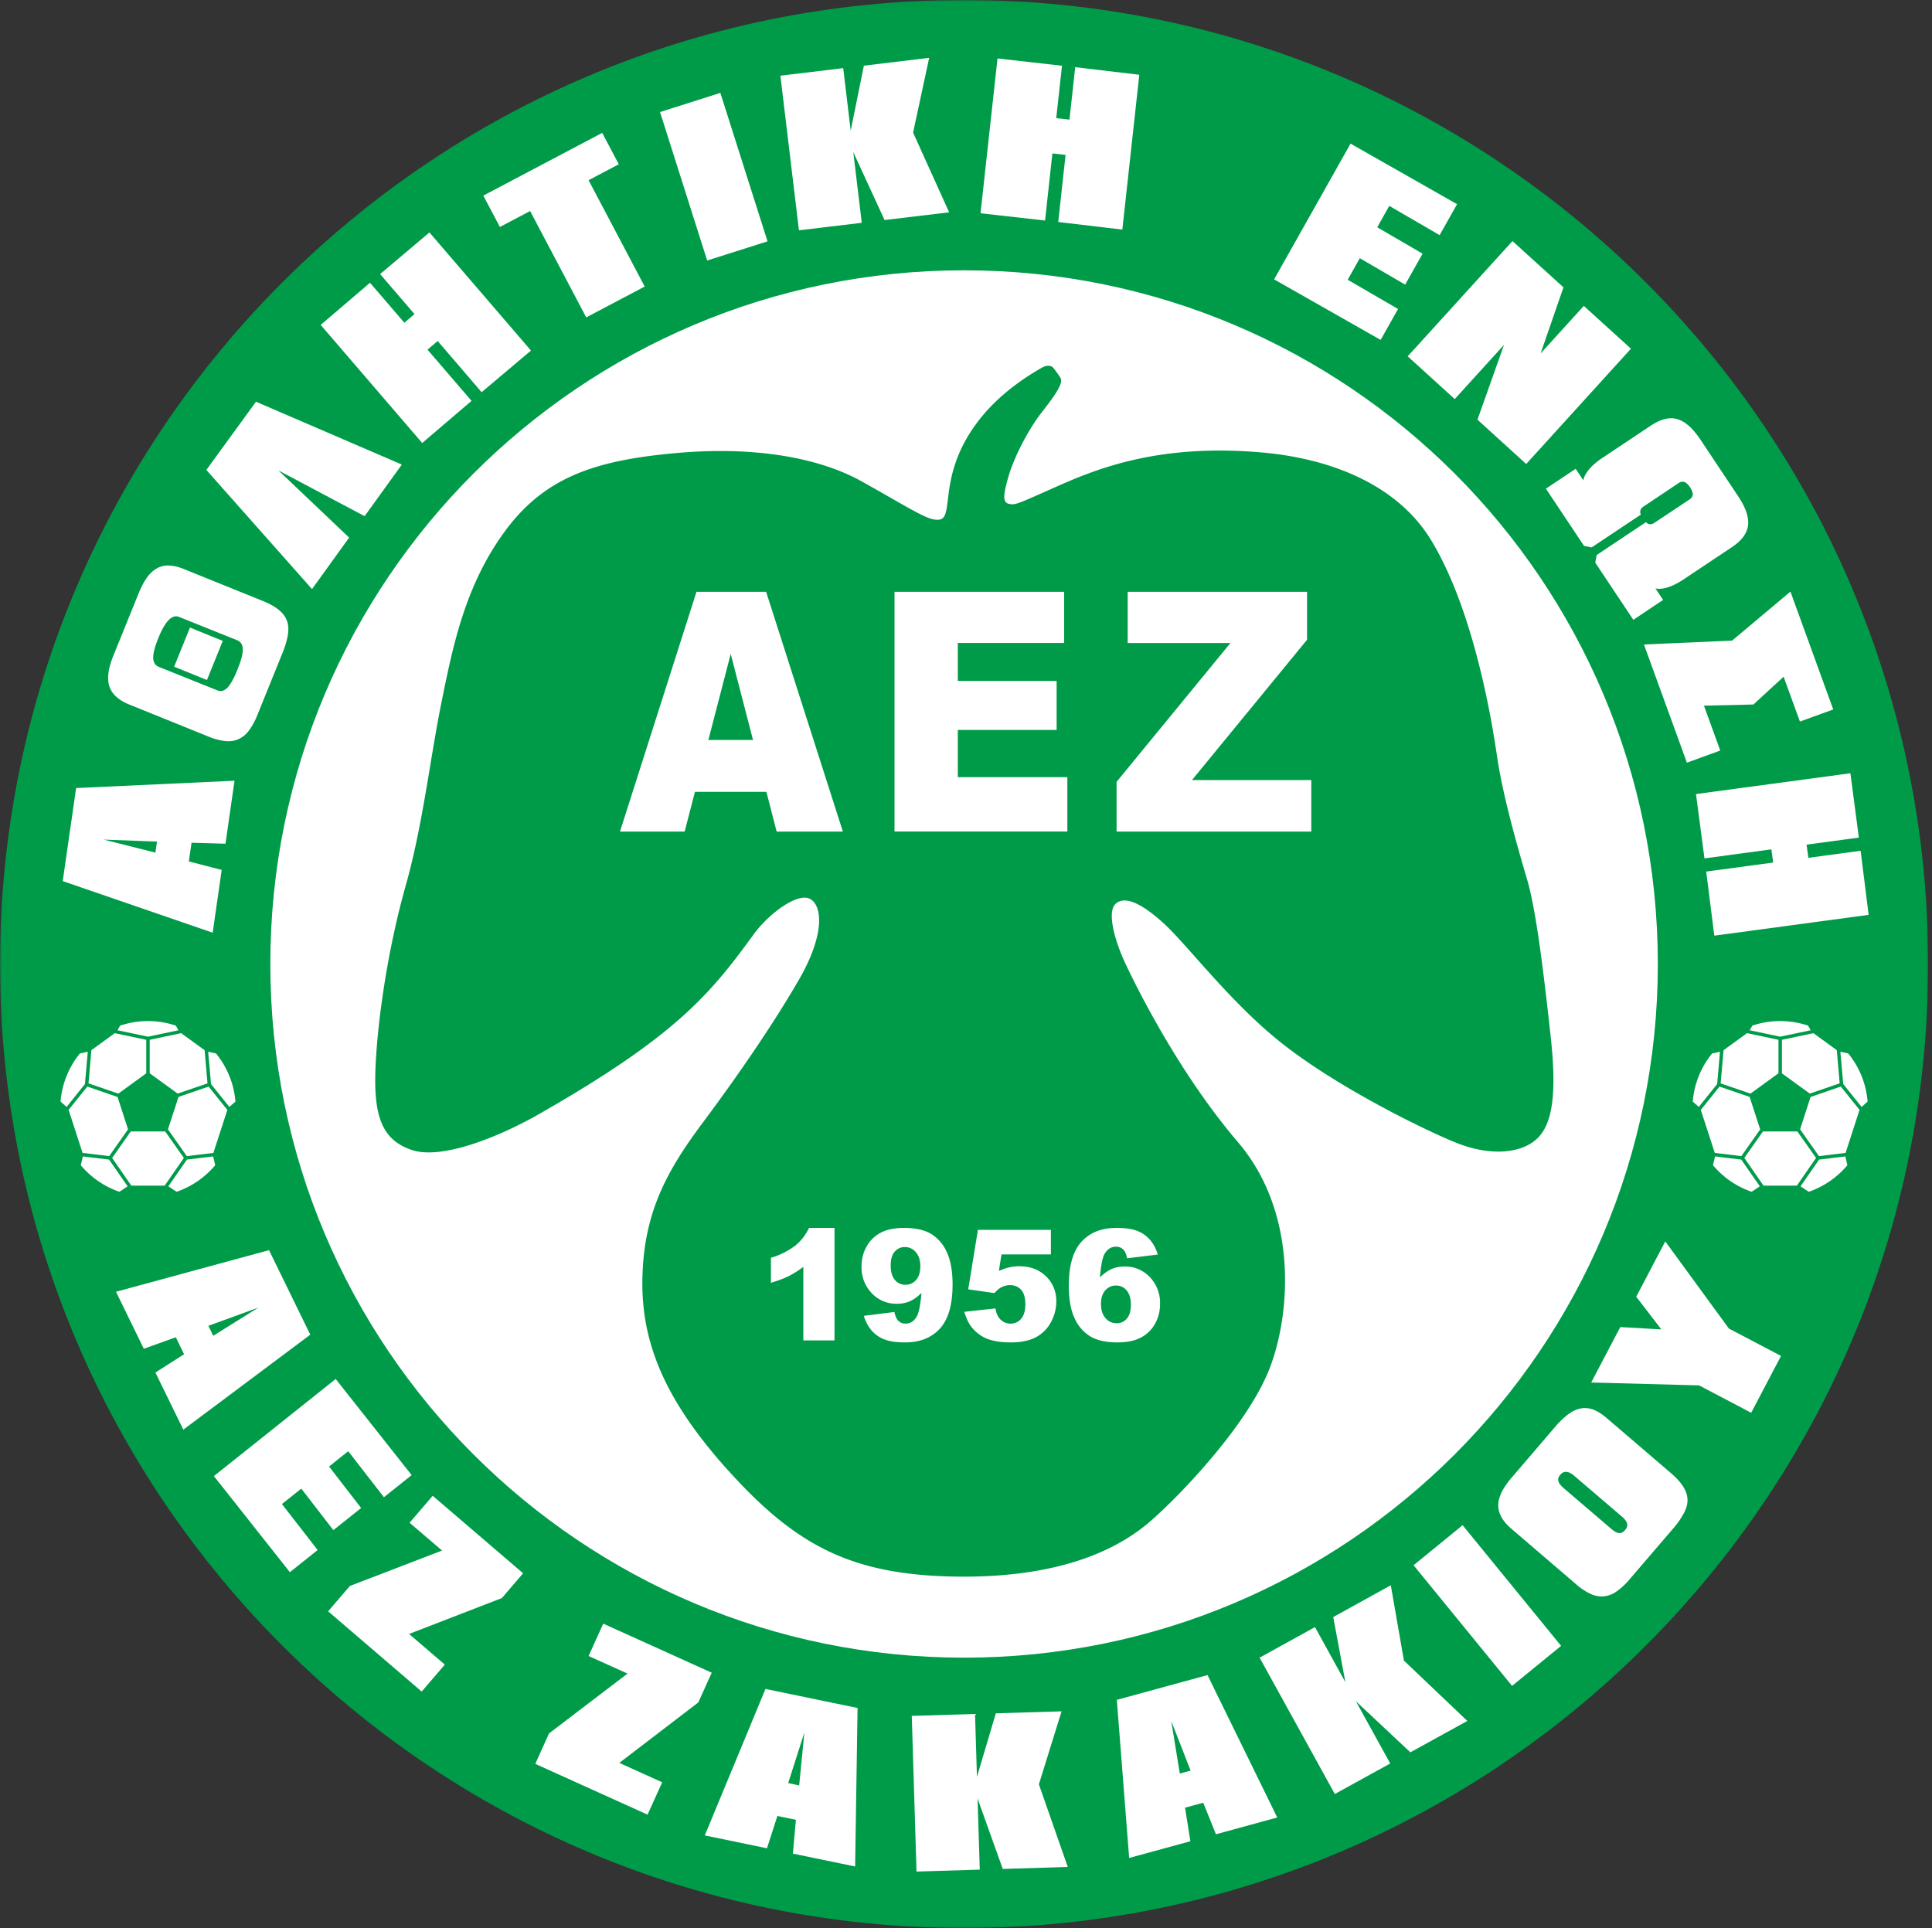
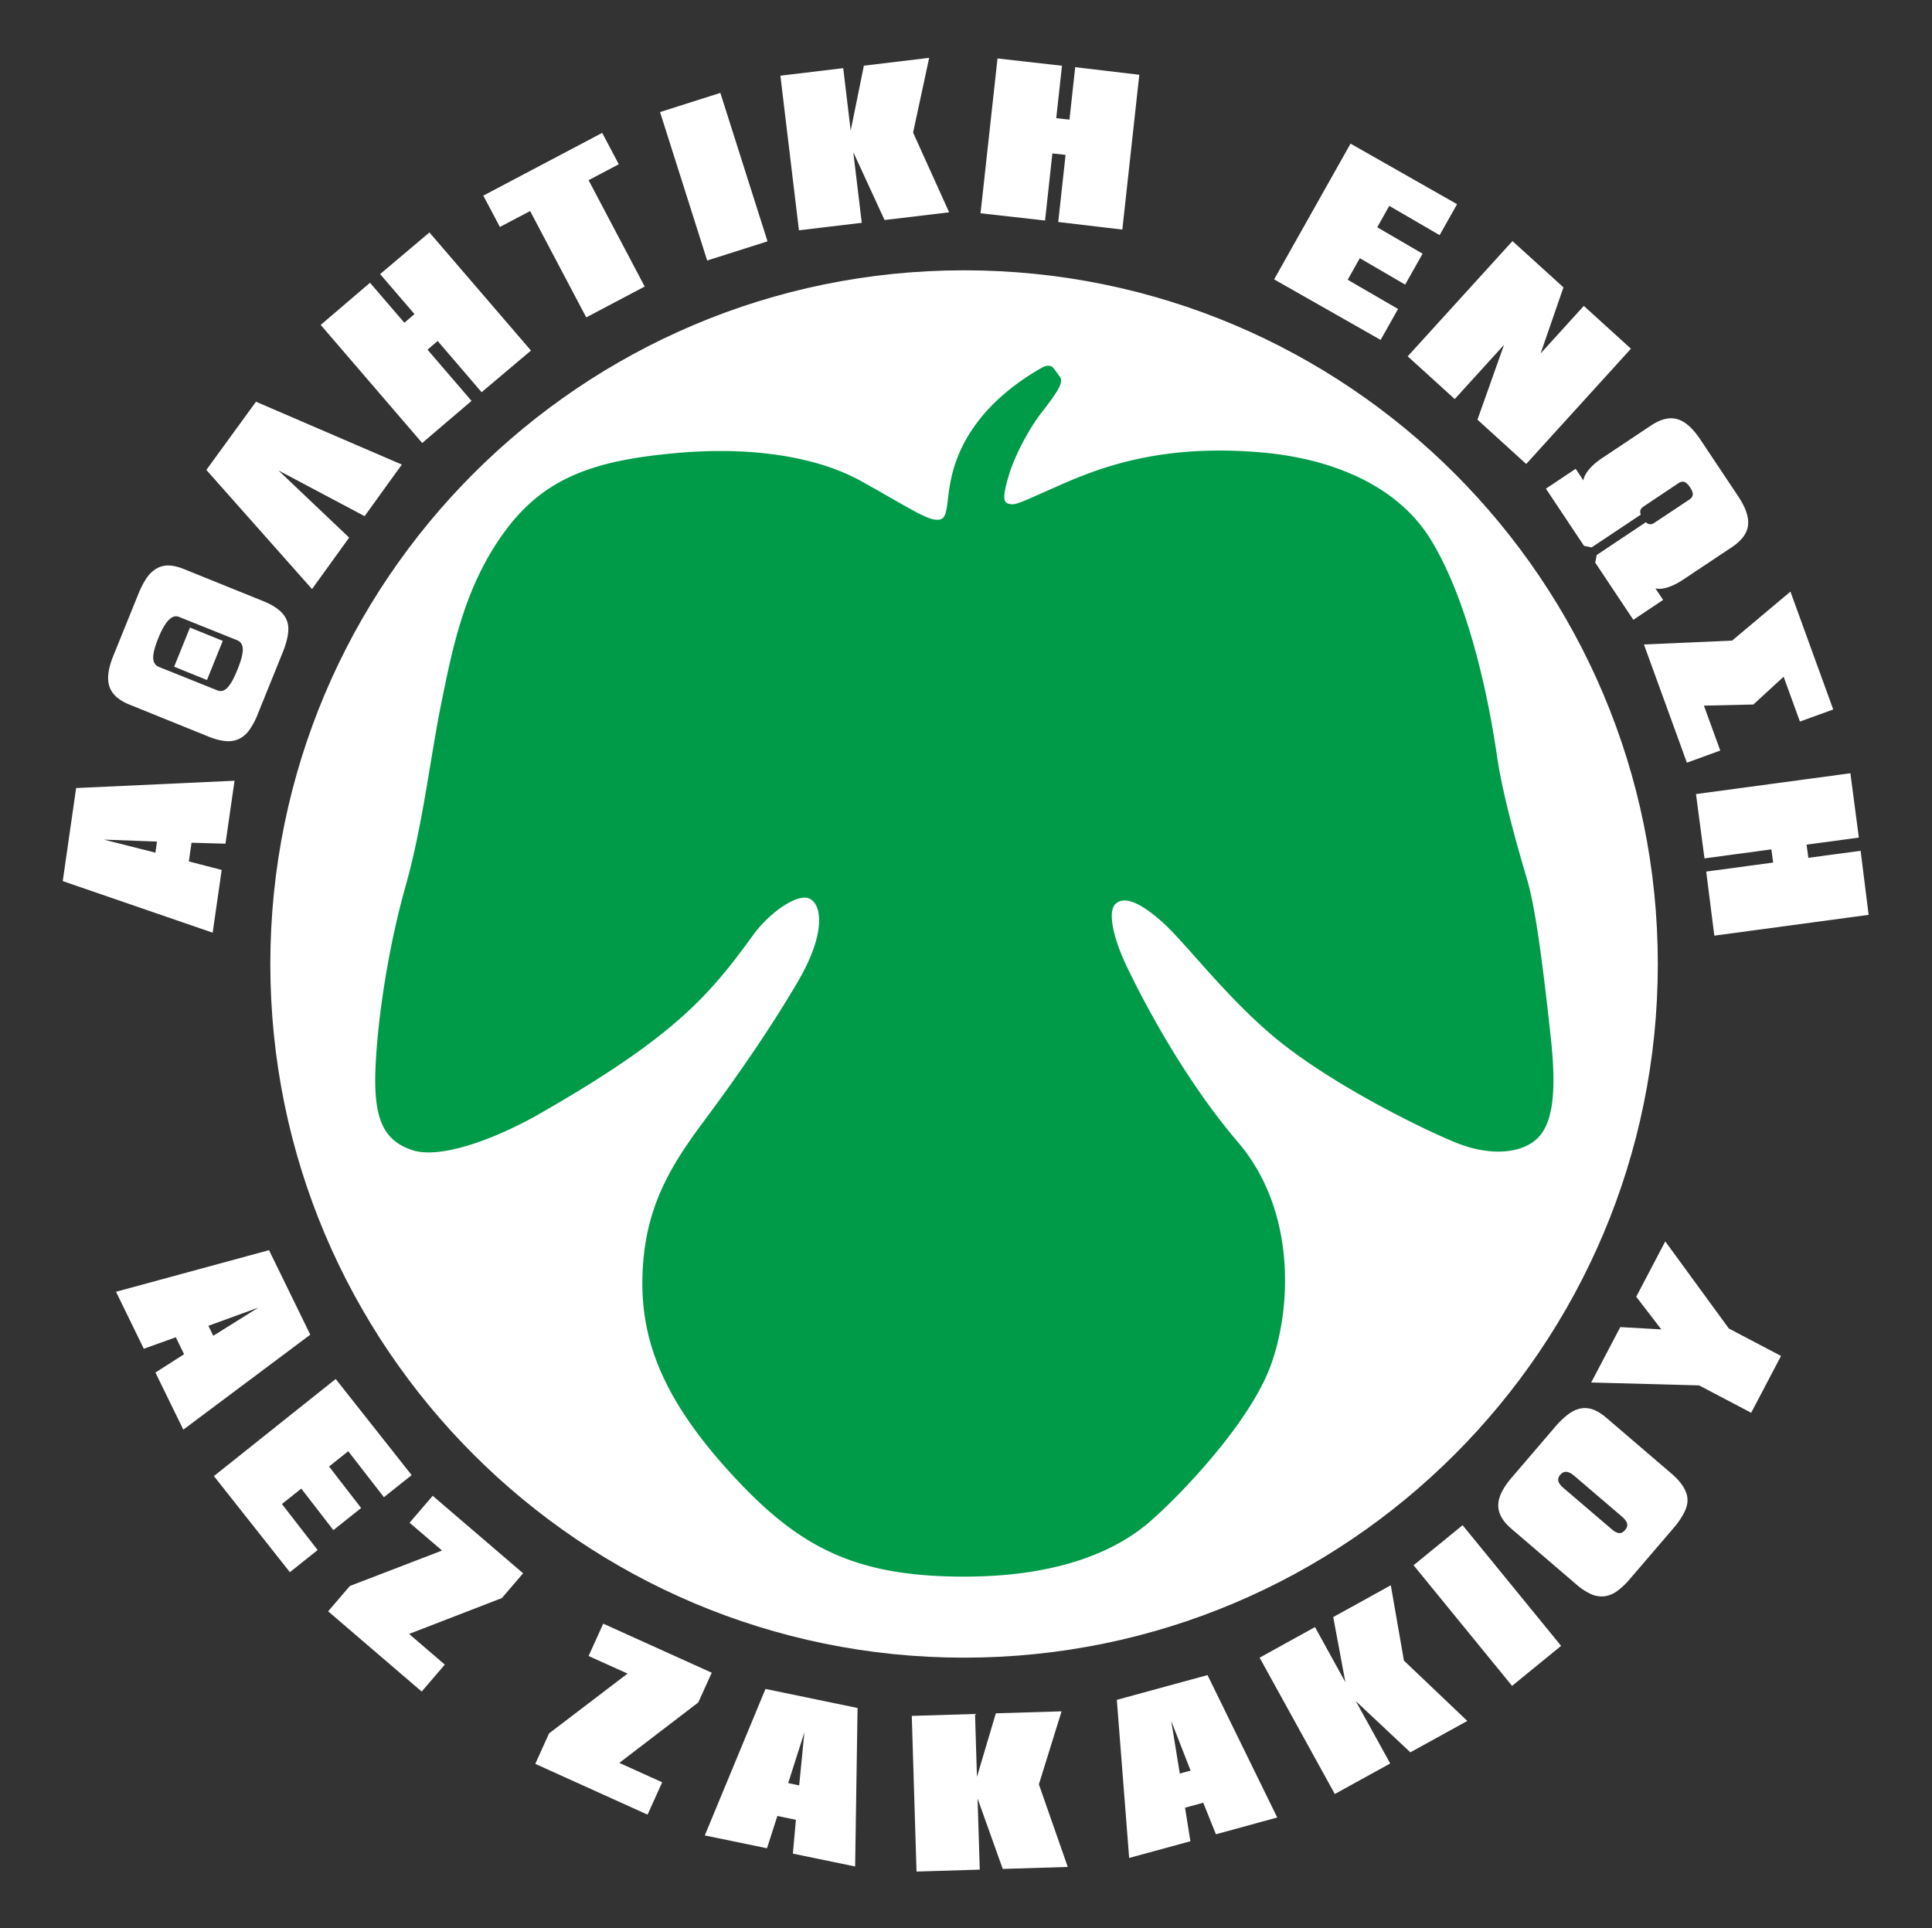
<svg xmlns="http://www.w3.org/2000/svg" width="501" height="500" fill="none">
  <rect width="100%" height="100%" fill="#333333" stroke="none" />
  <mask id="a" width="501" height="500" x="0" y="0" maskUnits="userSpaceOnUse" style="mask-type:luminance">
    <path fill="#fff" d="M0 0h500.01v500H0V0Z" />
  </mask>
  <g mask="url(#a)">
-     <path fill="#009B49" d="M500 250c0 138.08-111.92 250-250 250C111.93 500 0 388.08 0 250 0 111.93 111.93 0 250 0c138.08 0 250 111.93 250 250Z" />
-   </g>
+     </g>
  <path fill="#fff" d="M429.9 250c0 99.35-80.54 179.89-179.9 179.89-99.35 0-179.9-80.54-179.9-179.89 0-99.35 80.55-179.9 179.9-179.9 99.36 0 179.9 80.55 179.9 179.9ZM55.15 241.88 16.27 228.5l3.47-24.13 41.08-1.9-2.35 16.33-8.8-.25-.7 4.85 8.52 2.2-2.34 16.28ZM40.3 221.12l.41-2.87-13.8-.51 13.39 3.38ZM90.54 139.42l-9.63 13.35-27.4-30.9 12.87-17.69 37.82 16.3-9.65 13.38L72.2 122l18.34 17.42Z" />
  <path fill="#fff" d="M109.49 114.89 83.16 84.26l12.79-10.93 8.91 10.37 2.62-2.25-8.91-10.37 12.79-10.8 26.33 30.63-12.8 10.8-11.4-13.28-2.63 2.25 11.42 13.28-12.8 10.93ZM152.02 82.31l-14.55-27.58-7.84 4.13-4.3-8.13 30.83-16.27 4.3 8.14-7.83 4.13 14.55 27.58-15.16 8ZM183.38 67.56l-12.22-38.5 15.64-4.97 12.23 38.5-15.65 4.97ZM207.18 59.73l-4.81-40.1 16.29-1.96 1.94 16.2 3.42-16.84L240.95 15l-4.17 19.39 9.35 20.67-16.75 2-8.11-17.61 2.2 18.33-16.3 1.95ZM330.4 72.45l19.82-35.2 27.62 15.7-4.52 8.03-13.06-7.59-3.12 5.55 11.76 6.85-4.52 8.02-11.76-6.85-3.14 5.59 13.06 7.58-4.52 8.02-27.62-15.7ZM365.05 92.4l27.16-29.88 13.22 12-5.92 17.14 11.2-12.33 12.22 11.1-27.16 29.9-12.64-11.5 6.89-19.4-12.78 14.06-12.2-11.08ZM30.08 335l39.68-10.79 10.7 21.92-32.92 24.63-7.24-14.81 7.43-4.75-2.14-4.4-8.3 2.98-7.21-14.79Zm23.95 8.81 1.27 2.61L67 339.1l-12.97 4.73ZM135.65 408.01l-5.5 6.42-24.07 9.31 9.27 7.95-6 6.99-24.26-20.81 5.64-6.57 23.9-9.19-8.42-7.21 6-6.99 23.44 20.1ZM184.56 433.8l-3.48 7.7-20.48 15.68 11.12 5.03-3.8 8.39-29.11-13.17 3.56-7.89 20.36-15.52-10.1-4.56 3.8-8.39 28.13 12.72ZM182.77 475.98 198.5 438l23.88 4.94-.63 41.1-16.14-3.33.78-8.77-4.8-1-2.7 8.38-16.12-3.33Zm21.63-13.56 2.84.6 1.35-13.75-4.2 13.15ZM237.67 485.36l-1.23-40.37 16.4-.5.5 16.31 4.9-16.48 17.04-.51-5.88 18.93 7.49 21.42-16.86.52-6.53-18.27.57 18.45-16.4.5ZM292.81 481.83l-3.2-41 23.52-6.42 18.08 36.93-15.9 4.35-3.29-8.18-4.72 1.29 1.39 8.7-15.88 4.33Zm13.13-21.89 2.8-.76-5.02-12.87 2.22 13.63ZM346.14 465.25l-19.5-35.36 14.36-7.93 7.88 14.3-3.15-16.9 14.93-8.24 3.4 19.53 16.44 15.65-14.77 8.14-14.14-13.27 8.92 16.16-14.37 7.92ZM392.1 437.2l-25.54-31.28 12.72-10.38 25.54 31.29-12.72 10.38ZM422.64 409.5a18.33 18.33 0 0 1-3.45 3.23 6.98 6.98 0 0 1-3.32 1.26 6.8 6.8 0 0 1-3.42-.64 16.18 16.18 0 0 1-3.74-2.5l-16.77-14.38c-2.3-1.96-3.43-4-3.42-6.1.02-2.1 1.17-4.48 3.46-7.15l11.24-13.12a21.72 21.72 0 0 1 3.49-3.36c1.1-.8 2.19-1.3 3.27-1.49a6.05 6.05 0 0 1 3.25.34c1.09.42 2.21 1.13 3.36 2.12l16.77 14.37c2.72 2.33 4.13 4.56 4.23 6.68.07 1.05-.2 2.2-.84 3.48a20.74 20.74 0 0 1-2.86 4.14l-11.25 13.12Zm-17.14-23.56 12.35 10.56c.78.68 1.44 1.04 2 1.08.55.05 1.07-.21 1.55-.78.49-.56.67-1.12.54-1.66-.12-.55-.57-1.16-1.35-1.84l-12.35-10.56c-1.49-1.28-2.7-1.38-3.61-.3-.49.56-.66 1.12-.52 1.67.15.55.6 1.16 1.39 1.82ZM454.11 366.38l-13.51-7.1-27.98-.75 7.55-14.37 10.64.6-6.51-8.47 7.53-14.35 16.5 22.6 13.52 7.1-7.74 14.74ZM438.24 126.35c-.5-.75-1-1.2-1.47-1.36-.47-.16-1-.05-1.56.34l-8.97 6c-.57.37-.88.8-.9 1.3-.02.24.03.52.15.83l-12.75 8.5-1.98-.4-9.88-14.83 7.72-5.15 2 3.01s.07-2.6 4.94-5.85l12.61-8.4c2.52-1.67 4.79-2.22 6.8-1.64 2.02.58 4 2.33 5.96 5.26l9.82 14.73c1.95 2.92 2.8 5.43 2.57 7.51-.24 2.09-1.62 3.97-4.13 5.66l-12.6 8.4c-4.87 3.25-7.3 2.32-7.3 2.32l2 3-7.72 5.16-9.88-14.83.38-1.98 12.75-8.5c.24.22.48.38.71.46.47.16.99.05 1.55-.34l8.98-5.97c.57-.38.88-.81.92-1.31.04-.5-.2-1.12-.69-1.87l-.03-.05ZM454.69 182.7l-12.83.3 4.23 11.64-8.65 3.15-11.14-30.65 22.86-1 15.13-12.71 11.1 30.56-8.64 3.14-4.23-11.63-7.83 7.2ZM66.8 185.29a18.06 18.06 0 0 1-2.24 4.15 6.92 6.92 0 0 1-2.74 2.26 6.74 6.74 0 0 1-3.45.48 16 16 0 0 1-4.35-1.18l-20.47-8.28c-2.8-1.14-4.53-2.7-5.18-4.7-.66-2-.33-4.62.99-7.88l6.48-16.01c.7-1.75 1.45-3.18 2.24-4.3a7.86 7.86 0 0 1 2.62-2.45 6.04 6.04 0 0 1 3.2-.72c1.16.05 2.44.36 3.85.94l20.48 8.28c3.32 1.34 5.36 3 6.13 4.99.4.96.51 2.15.32 3.55-.2 1.41-.66 3.02-1.4 4.85l-6.48 16.02Zm-25.6-12.34 15.1 6.06c.94.4 1.82.2 2.65-.64.82-.84 1.7-2.41 2.62-4.7.93-2.3 1.4-4.03 1.39-5.22 0-1.19-.48-1.99-1.42-2.4l-15.1-6.06c-1.8-.73-3.6 1.08-5.36 5.43-.93 2.3-1.38 4.03-1.35 5.2.03 1.17.52 1.94 1.48 2.33Zm8.06-10.2-4.1 10.15 8.51 3.45 4.1-10.15-8.5-3.45ZM254.27 55.31l4.4-40.15 16.72 1.89-1.49 13.6 3.43.37 1.49-13.6 16.62 1.97-4.4 40.15-16.62-1.97 1.9-17.4-3.42-.38-1.9 17.4-16.73-1.88ZM439.8 205.93l40.04-5.4 2.19 16.69-13.56 1.82.47 3.42 13.55-1.82 2.08 16.61-40.02 5.4-2.1-16.62 17.36-2.34-.46-3.42-17.35 2.34-2.2-16.68ZM55.47 382.8l31.58-25.18 19.7 24.93-7.19 5.73-9.26-11.93-4.97 3.97 8.32 10.76-7.2 5.74-8.32-10.77-5.02 4 9.26 11.93-7.2 5.74-19.7-24.92Z" />
  <path fill="#009B49" d="M388.21 196.17c-2.2-15.2-7.31-39.98-17.07-56.04-8.9-14.67-26.54-21.35-44.36-22.83-25.09-2.1-40.65 3.52-51.97 8.53-11.32 5.02-11.5 5.2-13.17 4.83-1.68-.37-1.49-2.23-.19-6.87 1.3-4.64 4.82-11.87 8.72-16.89 3.9-5 5.57-7.6 4.83-8.9a24.55 24.55 0 0 0-1.87-2.6c-.51-.64-1.63-.78-2.83-.11-3.3 1.83-10.22 6.14-15.53 12.54-7.24 8.73-8.35 16.52-8.9 21.16-.56 4.64-.75 6.13-3.53 5.75-2.79-.37-8.73-4.27-19.12-10.02-10.4-5.75-26.73-9.1-47.7-7.24-20.97 1.86-34.15 6.13-44.54 20.23-10.4 14.1-13.55 29.88-16.52 44.54-2.97 14.67-4.82 31.74-9.28 47.52-4.46 15.77-7.24 34.15-7.8 46.95-.55 12.81 1.68 18.93 9.47 21.53 7.8 2.6 22.81-3.55 32.85-9.28 35.45-20.23 44.36-31 55.68-46.58 4.09-5.63 11.5-10.95 14.66-9.28s4.04 9.09-2.97 21.15c-6.68 11.51-15.59 24.5-24.87 36.94-9.28 12.43-15.03 23.01-15.59 39.35-.56 16.33 4.83 31.55 22.27 50.85 17.45 19.3 31.74 27.1 59.2 27.47 27.47.37 42.14-7.43 49.93-14.1 7.8-6.7 25.8-25.44 31.37-40.28 5.57-14.85 6.87-40.46-8.35-58.28-15.22-17.81-26.17-39.9-29.14-46.21-2.97-6.31-4.83-13.55-2.6-15.6 2.23-2.03 6.31-.55 12.43 5.02 6.13 5.57 17.1 20.28 30.26 30.8 13.91 11.14 35.82 22.1 45.28 26 9.47 3.89 17.45 2.77 21.34-.94 3.9-3.7 5.17-11.37 3.53-26.35-1.67-15.22-3.7-32.67-6.12-40.83-2.42-8.17-6.31-21.72-7.8-31.93Z" />
-   <path fill="#fff" d="M198.74 205.36h-18.53l-2.67 10.3h-16.77l19.84-62.18h18.06l19.9 62.18H201.4l-2.66-10.3Zm-3.47-13.46-5.78-22.32-5.8 22.32h11.58ZM231.96 153.48h43.99v13.27h-27.57v9.84H274v12.71h-25.62v12.25h28.4v14.1h-44.82v-62.17ZM292.44 153.48h46.5v12.43L309.1 202.3h30.94v13.36h-50.49v-12.9l29.52-36h-26.64v-13.28ZM52.94 272.27l-5.83-4.24-.12-.1-8.05 1.7-.12.03v8.68l7.26 5.27.12-.05 7.61-2.6-.01-.12-.74-8.49-.12-.08ZM55.37 298.87l3.55-10.92.03-.12-4.78-5.96-.07-.08-7.67 2.63-.14.05-2.74 8.43.1.13 4.79 6.79 6.9-.83.03-.12ZM17.79 287.83l3.58 11.03.05.13 6.9.83 4.88-6.94-.03-.11-2.65-8.19-.05-.1-7.83-2.7-.08.11-4.66 5.8-.11.14ZM15.7 285.68a22.63 22.63 0 0 1 4.93-12.37l.1-.12 1.85-.4.18-.02-.73 8.36-4.76 5.94-1.57-1.4ZM34.06 307.48l-4.92-7.09-.07-.09 4.84-6.88h8.93l.11.16 4.66 6.61.07.1-4.98 7.19h-8.64ZM43.66 307.65l4.82-6.94h.1l6.7-.81.52 2.29a22.8 22.8 0 0 1-10.01 6.88l-2.13-1.42ZM59.47 287.06l-4.75-5.93-.74-8.37 2.04.44a22.63 22.63 0 0 1 5.03 12.48l-1.58 1.38ZM33.09 307.65l-4.81-6.94h-.1l-6.7-.81-.53 2.29a22.8 22.8 0 0 0 10.01 6.88l2.13-1.42ZM46.28 267.18l-7.76 1.64-.17.02-7.89-1.66.7-1.21.1-.03a22.79 22.79 0 0 1 14.32.03l.7 1.2ZM23.7 272.35l-.74 8.47-.01.13 7.74 2.66.1-.07 7.14-5.19v-8.69l-8.16-1.72-.15.1-5.84 4.25-.08.06ZM216.4 318.44v29.18h-8.08v-19.08a24.82 24.82 0 0 1-3.8 2.4c-1.22.6-2.75 1.18-4.6 1.74v-6.5a19.45 19.45 0 0 0 6.34-3.17 13.03 13.03 0 0 0 3.53-4.57h6.6ZM224.01 341.24l7.93-1c.21 1.1.56 1.88 1.06 2.34.49.45 1.09.68 1.8.68 1.28 0 2.27-.65 2.98-1.94.52-.95.91-2.96 1.17-6.04a9.83 9.83 0 0 1-2.93 2.15c-1 .45-2.16.68-3.47.68a8.66 8.66 0 0 1-6.5-2.75 9.6 9.6 0 0 1-2.64-6.94c0-1.9.44-3.65 1.35-5.22a8.84 8.84 0 0 1 3.71-3.56c1.58-.8 3.56-1.2 5.94-1.2 2.87 0 5.17.49 6.9 1.47a10.4 10.4 0 0 1 4.16 4.7c1.03 2.16 1.55 5 1.55 8.52 0 5.18-1.09 8.98-3.26 11.39-2.18 2.4-5.2 3.61-9.06 3.61-2.28 0-4.07-.26-5.39-.79a8.36 8.36 0 0 1-3.29-2.3 10.5 10.5 0 0 1-2.01-3.8Zm14.65-12.84c0-1.56-.4-2.78-1.17-3.67a3.67 3.67 0 0 0-2.85-1.33c-1.06 0-1.93.4-2.63 1.2-.7.8-1.04 2-1.04 3.6 0 1.62.36 2.86 1.08 3.71a3.42 3.42 0 0 0 2.7 1.28c1.13 0 2.06-.41 2.8-1.24.74-.83 1.1-2.01 1.1-3.55ZM253.58 318.95h18.93v6.36H259.7l-.67 4.3c.89-.4 1.77-.72 2.63-.93.87-.2 1.73-.3 2.58-.3 2.87 0 5.2.86 7 2.6a8.76 8.76 0 0 1 2.67 6.55c0 1.85-.46 3.64-1.38 5.34a9.31 9.31 0 0 1-3.9 3.92c-1.7.9-3.86 1.34-6.5 1.34-1.89 0-3.5-.17-4.86-.53a9.65 9.65 0 0 1-5.74-4.03c-.58-.9-1.07-2.02-1.46-3.37l8.07-.88c.2 1.29.65 2.27 1.37 2.94.7.67 1.56 1 2.55 1 1.1 0 2.02-.41 2.74-1.25.72-.85 1.09-2.1 1.09-3.77 0-1.7-.37-2.96-1.1-3.76-.73-.8-1.7-1.2-2.92-1.2-.77 0-1.51.2-2.23.58-.54.27-1.13.76-1.76 1.48l-6.8-.97 2.51-15.42ZM300.22 325.35l-7.94.97c-.2-1.1-.56-1.88-1.05-2.33-.5-.45-1.1-.68-1.82-.68-1.3 0-2.3.65-3.02 1.95-.52.94-.91 2.95-1.16 6.03a10.1 10.1 0 0 1 2.94-2.14c1-.46 2.17-.7 3.5-.7a8.7 8.7 0 0 1 6.5 2.75 9.61 9.61 0 0 1 2.65 6.97c0 1.9-.45 3.63-1.34 5.2a8.79 8.79 0 0 1-3.73 3.56c-1.58.8-3.57 1.2-5.96 1.2-2.87 0-5.18-.49-6.92-1.47a10.35 10.35 0 0 1-4.16-4.69c-1.04-2.15-1.55-5-1.55-8.53 0-5.18 1.08-8.98 3.27-11.39 2.18-2.4 5.2-3.61 9.07-3.61 2.28 0 4.09.26 5.42.78a8.35 8.35 0 0 1 3.3 2.31 10.14 10.14 0 0 1 2 3.82Zm-14.72 12.81c0 1.57.4 2.8 1.18 3.68a3.7 3.7 0 0 0 2.88 1.33c1.05 0 1.93-.4 2.64-1.2.7-.8 1.06-2 1.06-3.59 0-1.63-.37-2.87-1.1-3.72a3.46 3.46 0 0 0-2.73-1.28c-1.11 0-2.05.41-2.8 1.24-.75.83-1.13 2-1.13 3.54ZM447.06 272.27l5.84-4.24.12-.1 8.04 1.7.13.03v8.68l-7.26 5.27-.13-.05-7.6-2.6v-.12l.75-8.49.11-.08ZM444.63 298.87l-3.55-10.92-.02-.12 4.77-5.96.08-.08 7.67 2.63.13.05 2.74 8.43-.1.13-4.78 6.79-6.9-.83-.04-.12ZM482.21 287.83l-3.58 11.03-.05.13-6.9.83-4.88-6.94.03-.11 2.65-8.19.05-.1 7.83-2.7.08.11 4.66 5.8.11.14ZM484.3 285.68a22.63 22.63 0 0 0-4.93-12.37l-.1-.12-1.85-.4-.18-.02.74 8.36 4.76 5.94 1.56-1.4ZM465.95 307.48l4.92-7.09.07-.09-4.85-6.88h-8.92l-.12.16-4.65 6.61-.07.1 4.98 7.19h8.63ZM456.35 307.65l-4.82-6.94h-.1l-6.7-.81-.52 2.29a22.8 22.8 0 0 0 10.01 6.88l2.13-1.42ZM440.53 287.06l4.76-5.93.73-8.37-2.04.44a22.62 22.62 0 0 0-5.02 12.48l1.57 1.38ZM466.91 307.65l4.82-6.94h.1l6.7-.81.52 2.29a22.8 22.8 0 0 1-10.01 6.88l-2.13-1.42ZM453.72 267.18l7.77 1.64.16.02 7.9-1.66-.7-1.21-.1-.03a22.79 22.79 0 0 0-14.33.03l-.7 1.2ZM476.31 272.35l.74 8.47.01.13-7.74 2.66-.1-.07-7.14-5.19v-8.69l8.16-1.72.15.1 5.84 4.25.08.06Z" />
</svg>